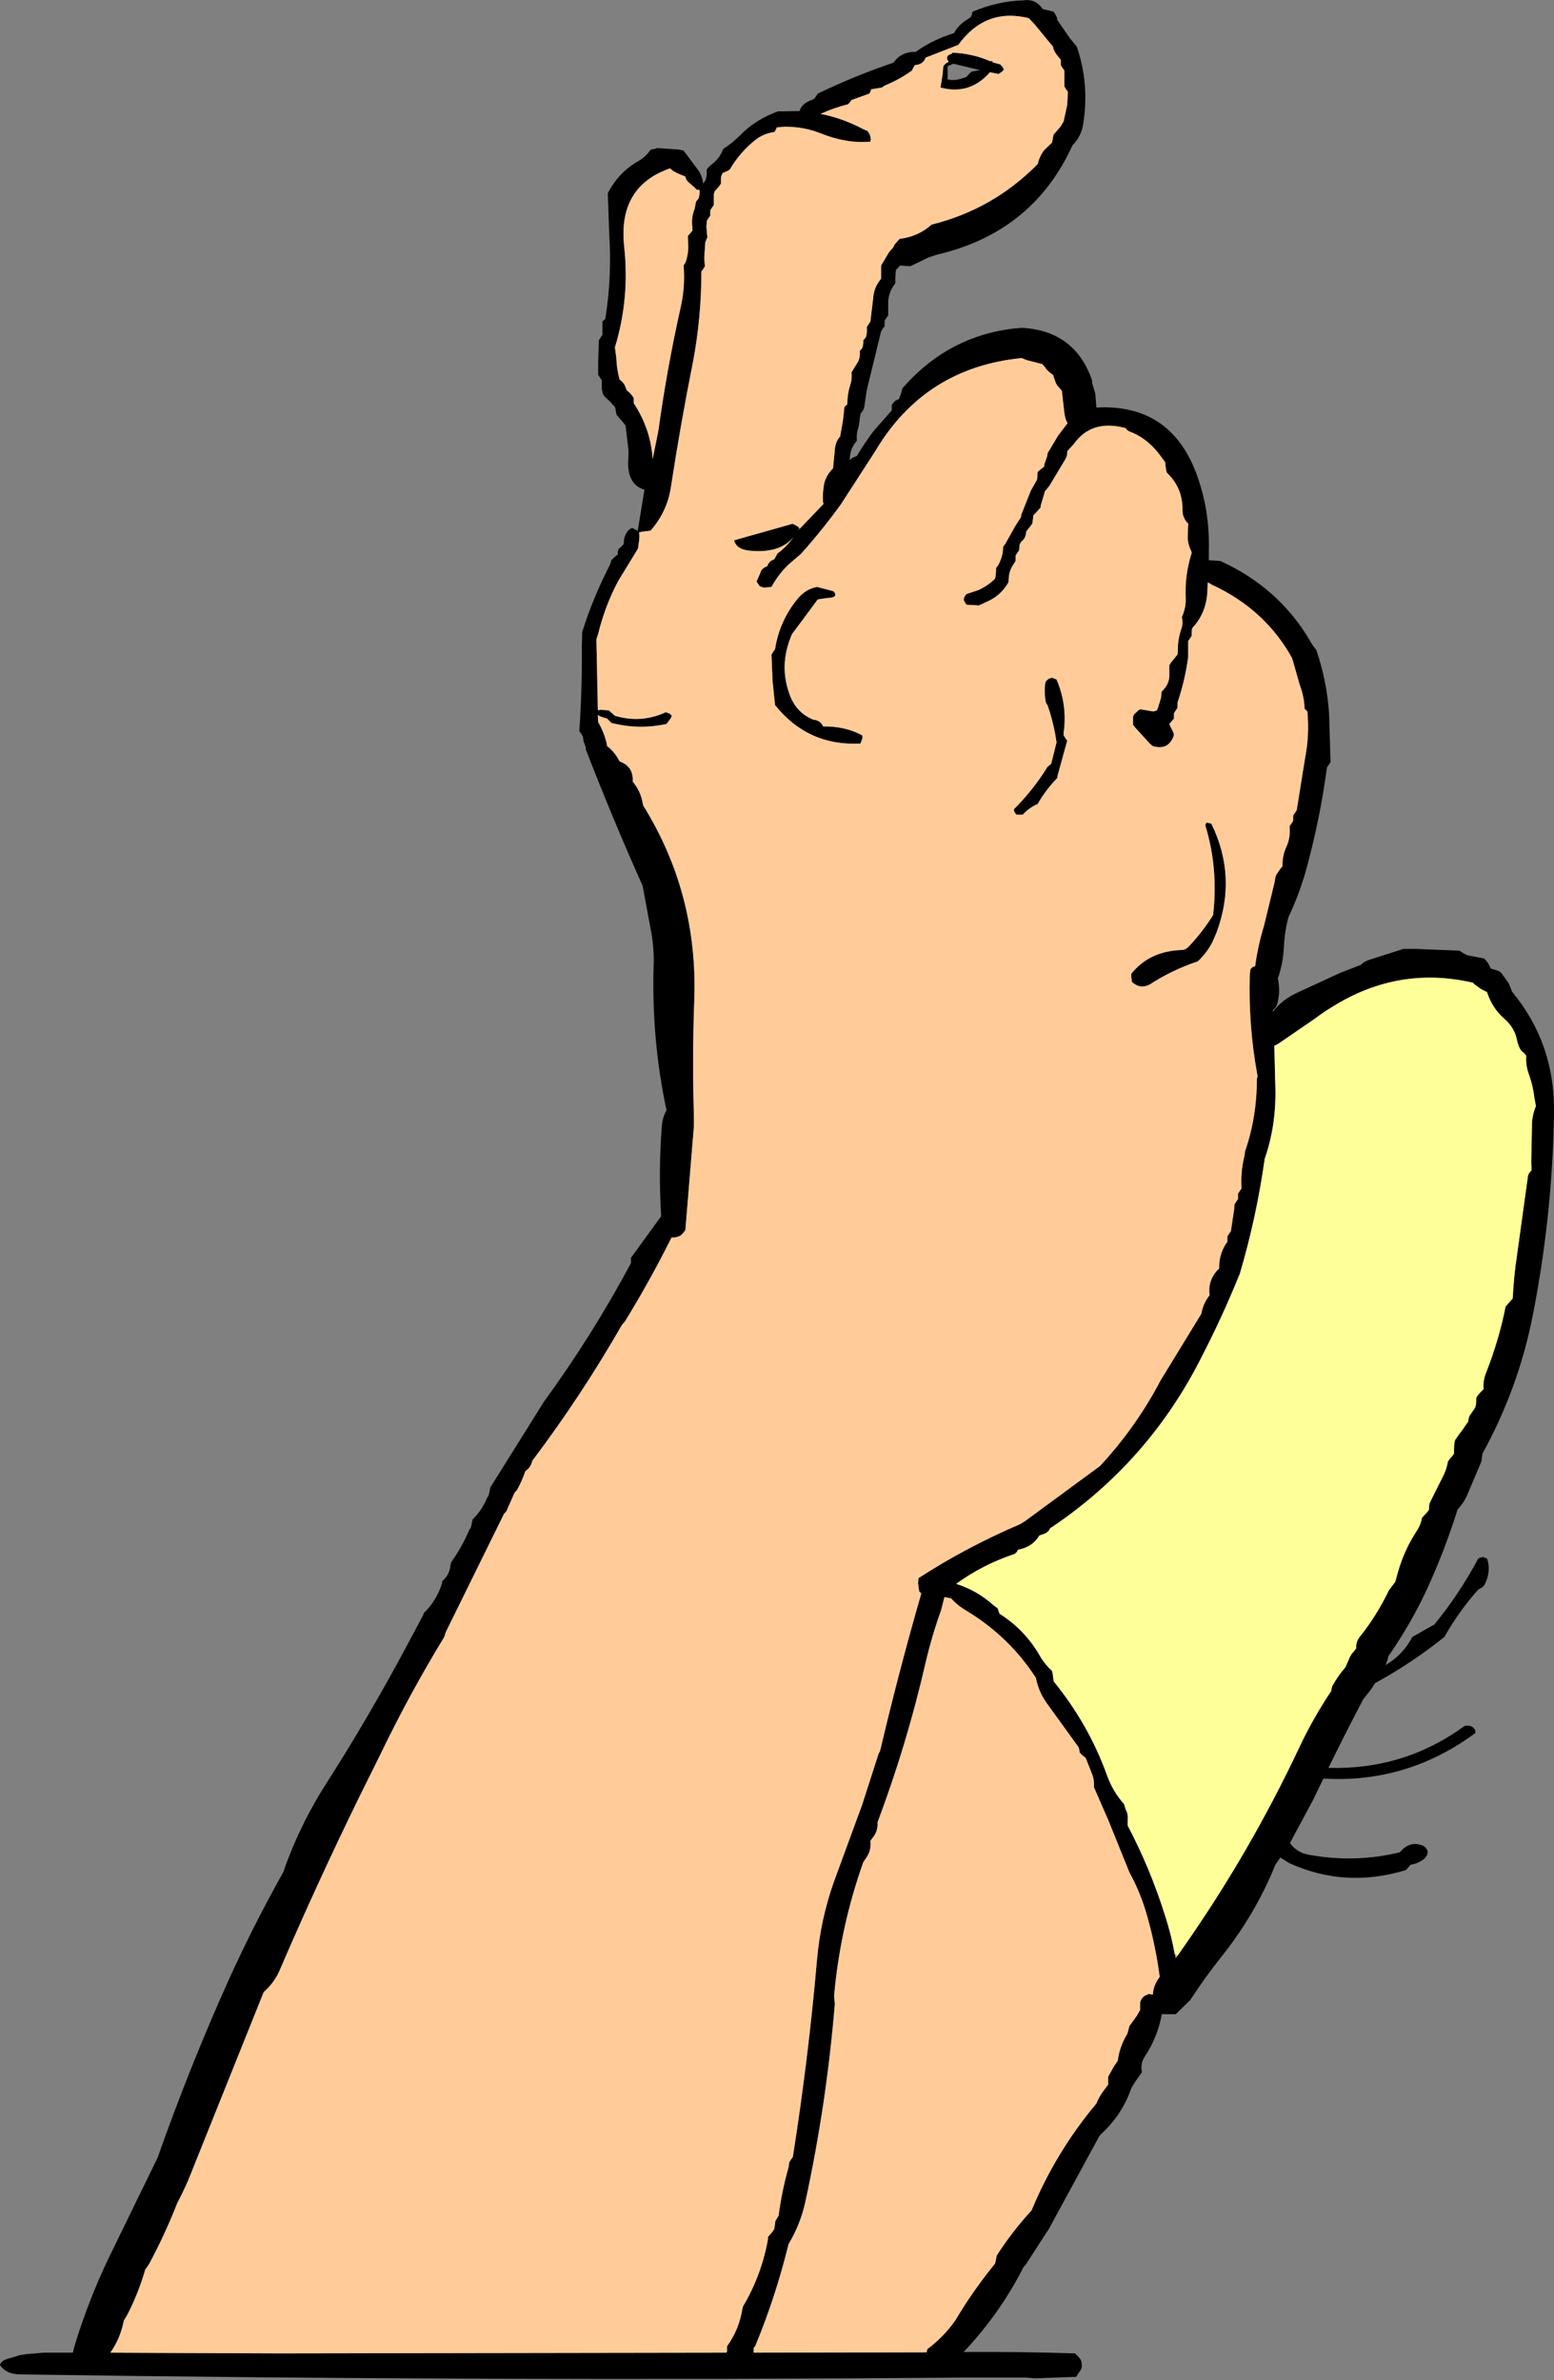
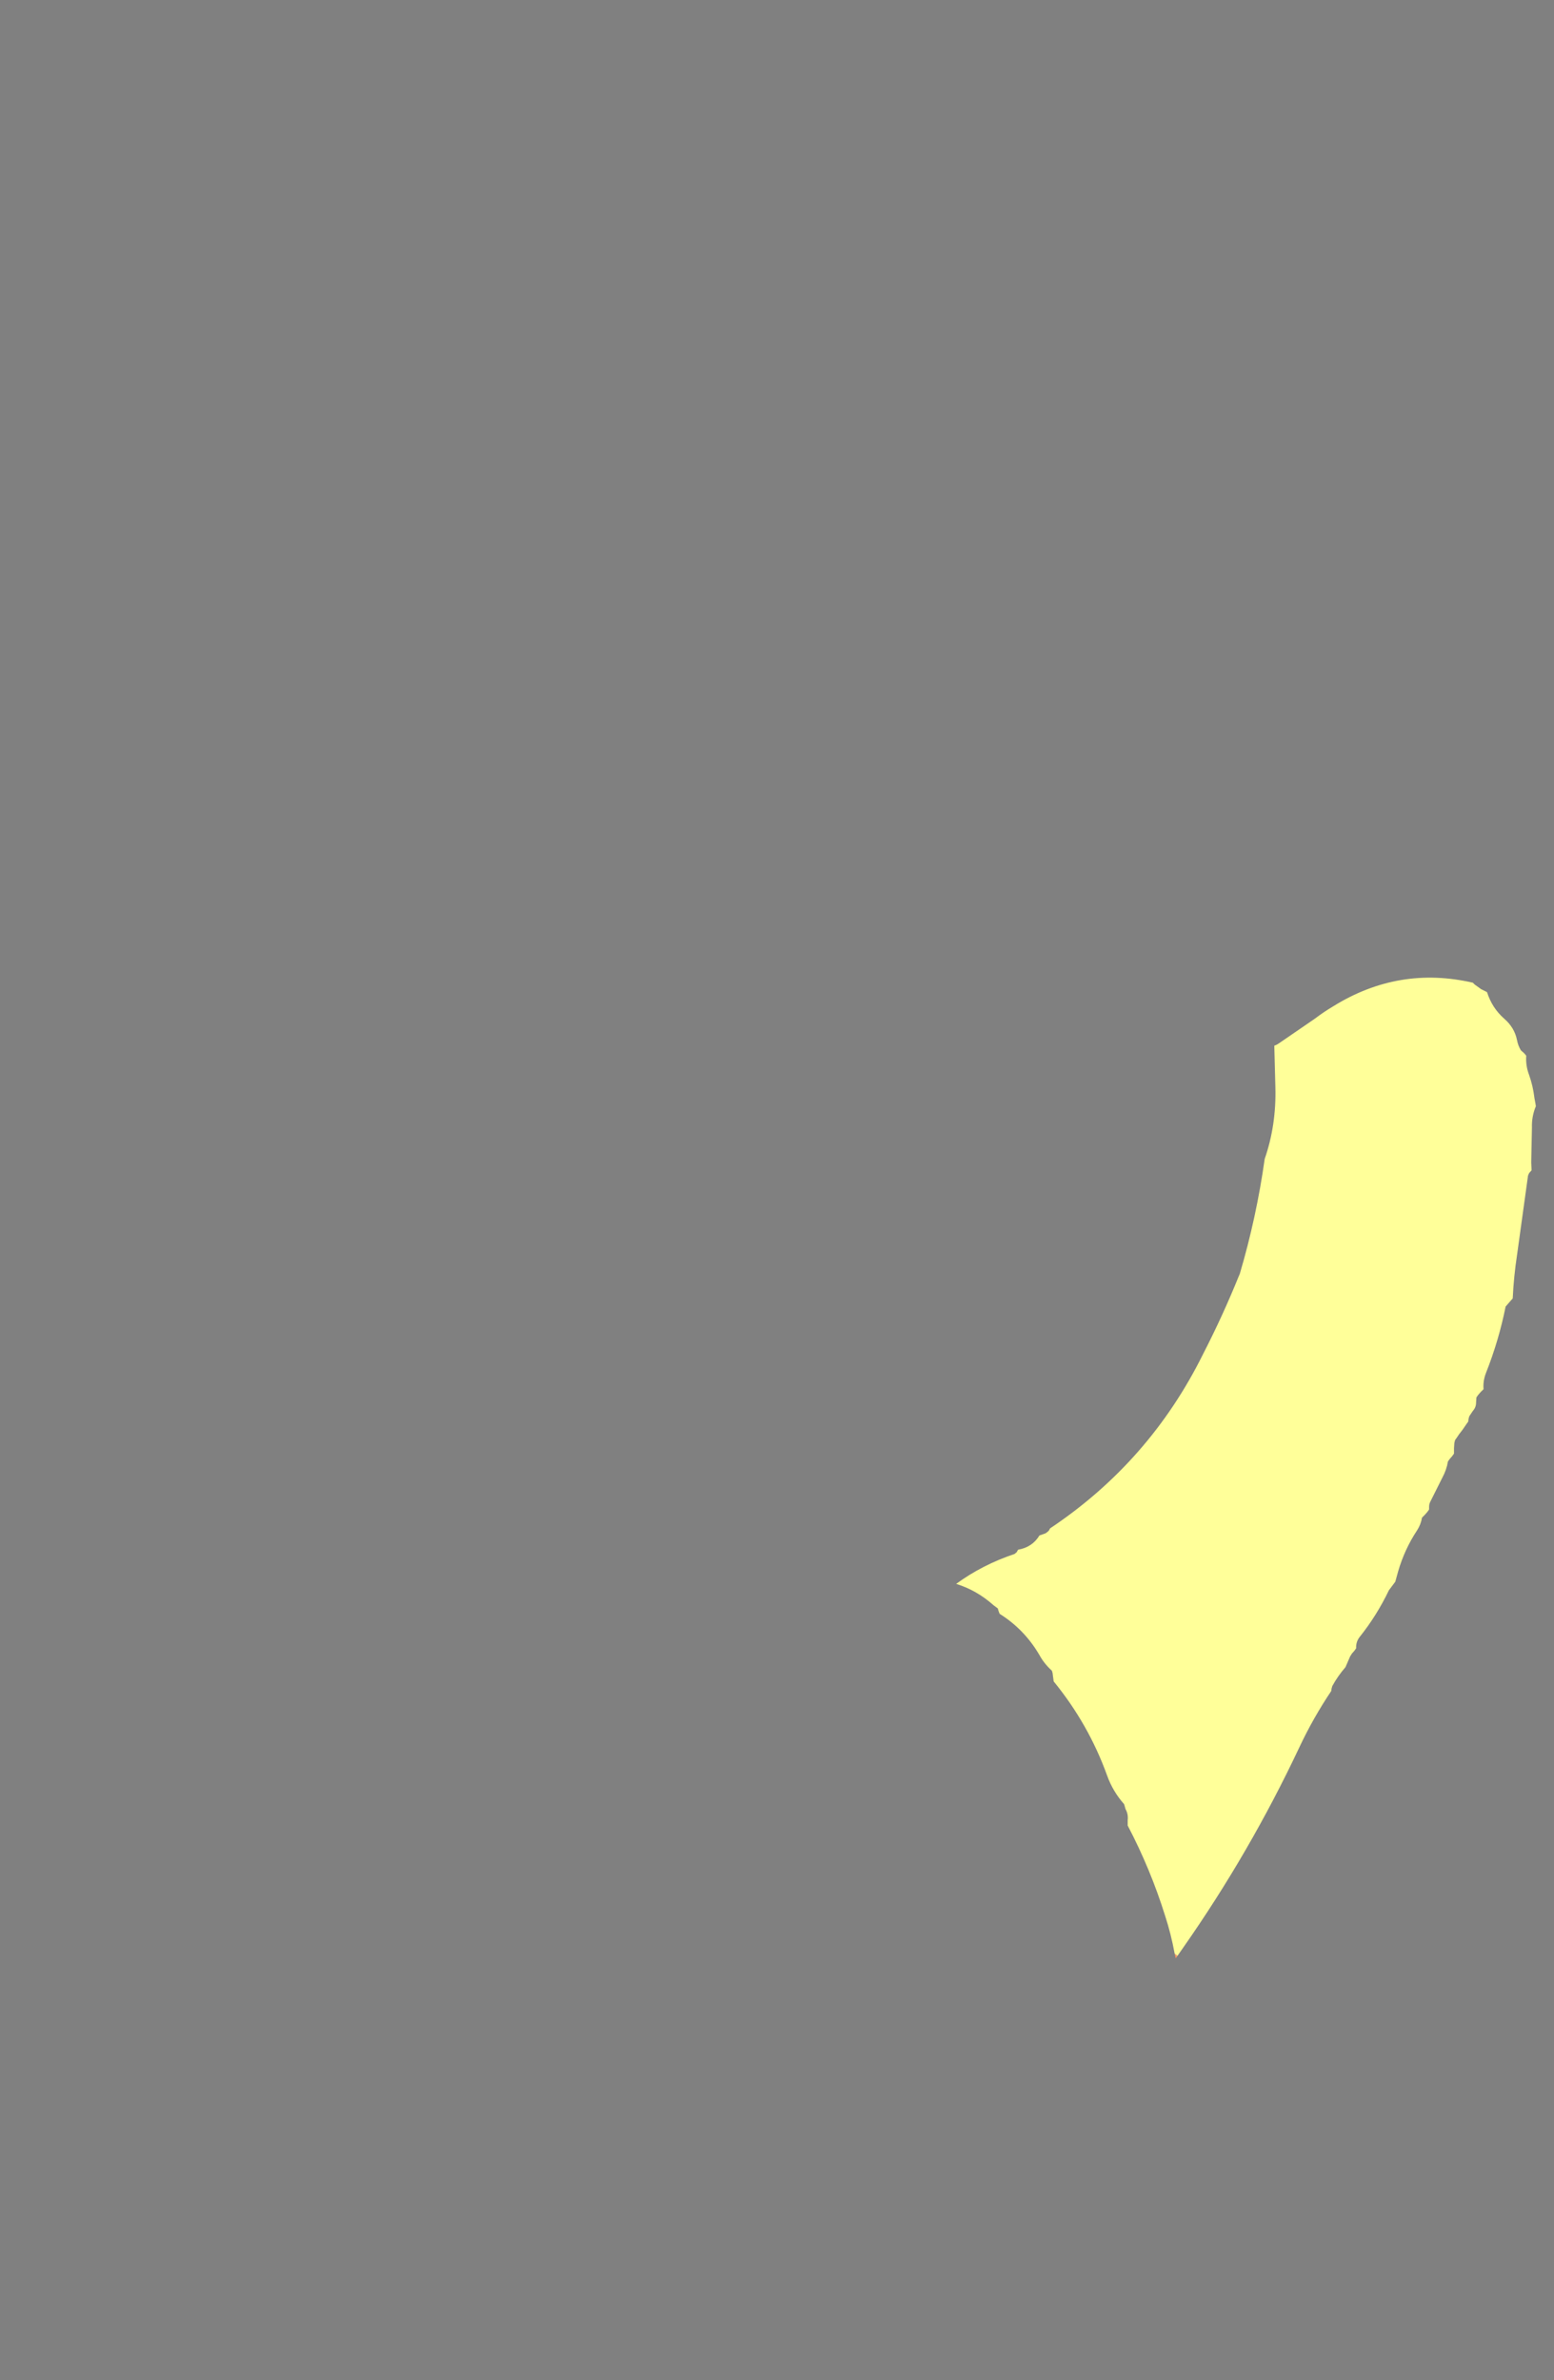
<svg xmlns="http://www.w3.org/2000/svg" height="334.35px" width="218.35px">
  <rect width="100%" height="100%" fill="#808080" stroke="none" />
  <g transform="matrix(1.0, 0.0, 0.0, 1.0, 109.2, 151.4)">
    <path d="M55.85 123.05 L56.25 123.35 56.0 123.7 55.85 123.05" fill="#ff9966" fill-rule="evenodd" stroke="none" />
-     <path d="M27.2 -149.0 L27.35 -149.35 27.45 -149.75 Q31.0 -151.25 34.6 -151.35 36.15 -151.6 37.1 -150.4 L37.35 -150.1 38.1 -149.95 38.85 -149.75 39.1 -149.35 39.3 -148.95 39.35 -148.6 41.15 -146.0 42.1 -144.85 Q43.9 -139.55 43.0 -134.0 42.75 -132.25 41.5 -131.0 35.95 -118.8 22.55 -115.65 L21.3 -115.25 18.7 -114.0 17.25 -114.1 17.1 -113.9 16.7 -113.5 16.65 -113.1 16.6 -112.35 16.6 -111.6 Q15.65 -110.4 15.6 -109.0 L15.6 -107.1 15.35 -106.75 15.1 -106.35 15.1 -106.0 15.1 -105.6 14.85 -105.25 14.6 -104.85 12.6 -96.65 12.2 -94.0 11.95 -93.6 11.7 -93.25 11.45 -91.45 Q11.1 -90.5 11.2 -89.5 10.2 -88.35 10.2 -86.85 L10.2 -86.75 10.45 -87.0 10.6 -87.1 11.2 -87.35 Q12.3 -89.2 13.55 -90.85 L16.1 -93.75 16.1 -94.1 16.1 -94.5 16.35 -94.85 16.6 -95.1 17.1 -95.35 17.25 -95.7 17.4 -96.1 17.5 -96.5 17.6 -96.85 Q24.35 -104.6 34.35 -105.35 41.85 -104.95 44.25 -97.95 L44.25 -97.6 44.7 -96.1 44.85 -94.15 Q55.15 -94.7 58.85 -85.0 60.8 -79.85 60.65 -74.1 L60.65 -72.7 62.25 -72.6 Q70.4 -68.9 74.8 -61.5 75.2 -60.75 75.75 -60.1 77.25 -55.7 77.55 -51.1 L77.75 -44.35 77.5 -43.95 77.25 -43.6 Q76.25 -36.15 74.25 -28.95 73.3 -25.65 71.85 -22.6 71.3 -20.55 71.2 -18.45 71.1 -16.1 70.35 -13.95 70.7 -12.25 70.35 -10.7 70.15 -9.85 69.65 -9.5 L69.65 -9.25 Q70.9 -11.0 73.4 -12.1 L79.15 -14.75 82.0 -15.85 82.4 -16.2 83.0 -16.5 88.0 -18.1 89.75 -18.1 95.85 -17.85 96.4 -17.5 97.0 -17.2 99.35 -16.75 99.7 -16.35 99.95 -16.0 100.25 -15.35 101.2 -15.05 Q101.55 -14.95 101.8 -14.65 L102.8 -13.25 103.25 -12.1 Q109.25 -4.85 109.15 4.75 108.95 19.45 106.1 33.7 104.1 43.7 99.1 52.8 L98.95 53.9 97.0 58.5 Q96.5 59.7 95.6 60.65 93.9 66.1 91.55 71.3 89.2 76.5 85.85 81.3 L85.8 81.65 85.55 82.35 85.5 82.5 Q87.95 81.05 89.25 78.55 L92.35 76.8 Q95.9 72.45 98.5 67.55 L98.65 67.45 99.1 67.35 99.1 67.3 99.75 67.55 Q100.3 69.15 99.55 70.9 L99.35 71.3 99.05 71.6 98.5 71.9 Q95.75 75.0 93.75 78.55 89.4 82.05 84.45 84.8 L84.0 85.05 83.5 85.85 82.35 87.3 Q79.85 92.05 77.45 96.95 88.1 97.25 96.6 91.05 97.7 90.85 98.1 91.7 L98.1 92.05 Q88.5 99.15 76.75 98.45 L75.35 101.35 72.05 107.5 Q73.0 108.85 74.7 109.15 81.2 110.35 87.5 108.8 88.9 107.1 90.8 107.9 L91.1 108.15 Q91.6 108.65 91.25 109.3 L91.0 109.65 Q90.1 110.4 89.0 110.55 L88.65 110.95 88.35 111.3 Q79.85 113.9 72.0 110.35 L70.7 109.55 70.0 110.55 Q67.2 117.5 62.4 123.5 60.05 126.45 58.05 129.55 L56.0 131.55 54.1 131.55 54.05 131.5 Q53.5 134.7 51.65 137.5 51.0 138.5 51.25 139.7 L50.2 141.2 49.75 141.95 Q48.5 145.65 45.5 148.4 L45.25 148.7 38.1 161.85 37.85 162.2 34.95 166.7 34.6 167.1 Q31.3 173.6 26.2 179.0 34.05 178.95 41.85 179.2 L42.3 179.65 42.6 180.0 42.75 180.35 42.8 180.75 42.8 181.1 42.7 181.45 42.2 182.2 42.0 182.5 36.2 182.7 35.0 182.6 26.1 182.6 Q-40.25 183.15 -106.45 182.15 -108.35 182.1 -109.2 180.85 L-109.1 180.55 -108.65 180.15 -107.95 179.9 -107.2 179.7 -107.05 179.65 -106.45 179.45 -105.45 179.3 -103.05 179.1 -98.95 179.1 -98.8 178.4 Q-96.9 172.05 -94.0 165.95 L-87.05 151.7 Q-82.6 139.05 -77.05 126.7 -73.55 119.0 -69.4 111.6 -67.1 104.95 -63.2 98.9 -57.15 89.4 -51.8 79.35 L-49.75 75.5 -49.65 75.2 Q-47.85 73.45 -47.1 71.05 L-47.05 70.7 Q-46.0 69.8 -45.9 68.45 L-45.8 68.05 Q-44.3 65.95 -43.3 63.6 L-43.05 63.2 -42.95 62.8 -42.8 62.05 Q-41.5 60.8 -40.8 59.1 L-40.55 58.7 -40.45 58.3 -40.3 57.55 -32.8 45.55 Q-25.95 36.15 -20.55 26.05 L-20.55 25.7 -20.55 25.3 -16.3 19.45 Q-16.7 13.05 -16.2 6.75 -16.1 5.55 -15.55 4.55 -17.7 -5.45 -17.35 -16.1 -17.3 -18.55 -17.8 -21.0 L-18.9 -26.95 Q-23.15 -36.45 -26.9 -46.15 L-26.9 -46.45 -27.2 -47.25 -27.3 -47.95 -27.55 -48.35 -27.8 -48.7 Q-27.4 -54.5 -27.45 -60.35 L-27.4 -62.6 Q-25.9 -67.4 -23.5 -72.05 L-23.3 -72.7 -22.9 -73.1 -22.4 -73.5 -22.4 -73.85 -22.3 -74.25 -21.9 -74.6 -21.55 -75.0 Q-21.6 -76.2 -20.8 -77.0 L-20.4 -77.25 -19.8 -76.95 -19.6 -76.8 -18.65 -82.6 Q-21.25 -83.4 -20.9 -87.15 L-20.9 -88.2 -21.3 -91.6 -21.55 -91.95 -21.9 -92.35 -22.55 -93.1 -22.65 -93.5 -22.7 -93.85 -22.8 -94.25 -23.15 -94.6 -23.45 -94.95 -24.3 -95.75 -24.5 -96.1 -24.65 -96.85 -24.65 -98.0 -24.9 -98.35 -25.15 -98.75 -25.15 -100.6 -25.05 -103.6 -24.8 -104.0 -24.55 -104.35 -24.55 -104.75 -24.55 -105.1 -24.55 -106.25 -24.15 -106.6 Q-23.2 -112.5 -23.6 -118.6 L-23.8 -124.25 Q-22.25 -127.25 -19.45 -128.8 -18.45 -129.4 -17.8 -130.35 L-16.95 -130.55 -16.9 -130.6 -13.9 -130.4 -13.15 -130.25 -11.1 -127.5 Q-10.5 -126.6 -10.4 -125.6 L-10.3 -125.75 -10.05 -126.1 -9.95 -126.5 -9.9 -126.85 -9.9 -127.25 -9.9 -127.6 -9.55 -128.0 -9.15 -128.35 Q-8.15 -129.1 -7.7 -130.2 L-7.55 -130.5 Q-6.3 -131.3 -5.2 -132.4 -3.0 -134.65 0.1 -135.75 L3.15 -135.8 Q3.4 -136.75 4.6 -137.25 L5.2 -137.5 5.45 -137.85 5.7 -138.25 Q10.9 -140.75 16.35 -142.6 17.1 -143.7 18.35 -144.0 L18.85 -144.1 19.35 -144.1 19.45 -144.1 Q21.8 -145.8 24.85 -146.75 25.45 -147.9 26.7 -148.65 L27.2 -149.0 M3.2 -77.15 L6.55 -80.65 6.45 -80.75 Q6.35 -82.1 6.6 -83.45 6.9 -84.7 7.85 -85.6 L8.1 -88.2 Q8.15 -89.3 8.85 -90.1 L9.25 -92.4 9.45 -94.25 9.85 -94.6 Q9.85 -96.0 10.25 -97.25 10.55 -98.15 10.45 -99.1 L11.4 -100.65 Q11.7 -101.35 11.6 -102.1 L11.95 -102.5 12.05 -102.85 12.1 -103.25 12.1 -103.6 12.45 -104.0 12.55 -104.35 12.6 -104.75 12.6 -105.5 12.85 -105.85 13.1 -106.25 13.5 -109.6 Q13.6 -111.05 14.6 -112.25 L14.6 -112.6 14.6 -113.35 14.6 -114.1 15.7 -115.95 16.35 -116.7 16.35 -116.75 16.5 -117.05 17.2 -117.85 Q19.8 -118.15 21.7 -119.85 30.35 -122.0 36.6 -128.35 36.85 -129.4 37.5 -130.3 L38.6 -131.35 38.7 -131.75 38.75 -132.1 38.85 -132.5 39.8 -133.6 40.25 -134.35 40.75 -136.65 40.85 -138.5 40.6 -138.85 40.35 -139.25 40.35 -140.0 40.35 -141.1 40.35 -141.5 40.1 -141.85 39.85 -142.25 39.85 -142.6 39.85 -143.0 39.25 -143.75 Q38.85 -144.25 38.75 -144.85 L36.2 -147.95 35.35 -148.85 Q29.25 -150.35 25.45 -145.1 L20.85 -143.3 Q20.55 -142.35 19.35 -142.25 L19.1 -141.85 18.95 -141.5 Q17.15 -140.2 15.15 -139.4 L14.7 -139.1 13.2 -138.85 13.1 -138.5 12.95 -138.25 10.45 -137.35 10.2 -137.0 9.95 -136.75 Q7.95 -136.25 6.1 -135.4 9.2 -134.8 12.1 -133.25 L12.7 -133.0 12.95 -132.6 13.1 -132.25 13.15 -131.85 13.1 -131.5 Q9.8 -131.2 6.15 -132.65 3.8 -133.6 1.1 -133.6 L-0.05 -133.5 -0.2 -133.15 -0.4 -132.85 Q-1.9 -132.65 -3.05 -131.75 -5.25 -130.0 -6.65 -127.6 L-6.95 -127.4 -7.65 -127.1 -7.85 -126.7 -7.9 -126.35 -7.9 -126.0 -7.9 -125.6 -8.15 -125.25 -8.45 -124.9 -8.8 -124.5 -8.9 -124.1 -8.9 -123.75 -8.9 -123.0 -8.9 -122.6 -9.15 -122.25 -9.4 -121.85 -9.4 -121.5 -9.4 -121.1 -9.65 -120.75 -9.9 -120.35 -9.9 -120.0 -9.95 -119.6 -9.85 -118.45 -9.8 -118.1 -9.95 -117.75 -10.1 -117.35 -10.25 -115.1 -10.15 -114.0 -10.4 -113.6 -10.65 -113.25 Q-10.65 -106.7 -11.85 -100.45 -13.6 -91.7 -14.95 -82.85 -15.5 -79.45 -17.8 -76.85 L-19.05 -76.7 -19.4 -76.6 Q-19.3 -75.9 -19.45 -75.1 L-19.55 -74.35 -22.05 -70.25 -22.3 -69.85 Q-24.2 -66.3 -25.15 -62.35 L-25.4 -61.6 -25.2 -51.85 -25.2 -51.55 -25.1 -51.6 -24.9 -51.7 -23.65 -51.6 -23.2 -51.2 -22.8 -50.85 Q-19.1 -49.75 -15.65 -51.35 L-15.1 -51.15 -14.8 -50.85 -14.95 -50.5 -15.55 -49.7 Q-19.45 -48.85 -23.3 -49.85 L-23.65 -50.2 -23.9 -50.45 -24.85 -50.75 -25.2 -50.95 -25.15 -49.95 Q-24.35 -48.6 -23.95 -46.95 L-23.9 -46.6 Q-22.8 -45.75 -22.15 -44.45 -20.15 -43.7 -20.3 -41.6 -19.2 -40.3 -18.9 -38.6 L-18.8 -38.2 Q-11.1 -25.8 -11.65 -10.85 -11.95 -2.65 -11.7 5.3 L-11.7 6.8 -12.9 21.4 -13.2 21.8 -13.55 22.15 Q-14.2 22.5 -14.85 22.45 -17.8 28.4 -21.4 34.25 L-21.8 34.7 Q-27.5 44.65 -34.4 53.8 -34.55 54.45 -34.95 54.9 L-35.4 55.3 Q-35.85 56.65 -36.55 57.9 L-36.9 58.3 -38.05 60.9 -38.4 61.3 -46.55 77.85 -46.8 78.6 Q-51.65 86.55 -55.7 94.95 L-58.65 100.9 Q-64.6 113.05 -70.0 125.6 -70.75 127.2 -72.15 128.45 L-82.2 153.5 Q-83.1 155.85 -84.3 158.1 -86.0 162.45 -88.25 166.65 L-88.8 167.45 Q-89.75 170.75 -91.35 173.85 L-91.8 174.6 Q-92.3 177.15 -93.7 179.1 L-83.45 179.15 -69.9 179.2 -7.15 179.1 -7.05 178.95 -7.05 178.6 -7.05 178.2 Q-5.35 175.85 -4.9 173.0 L-4.8 172.6 Q-2.2 168.2 -1.3 163.2 L-1.3 162.85 -0.65 162.1 -0.4 161.7 -0.25 160.6 0.2 159.85 Q0.65 156.4 1.6 153.05 L1.7 152.35 1.95 151.95 2.2 151.6 Q4.4 137.7 5.6 123.85 6.1 118.25 7.95 113.0 L11.95 102.1 14.25 94.95 14.45 94.6 Q17.1 83.35 20.25 72.45 L19.95 72.15 19.8 71.05 19.85 70.3 Q26.45 66.0 34.15 62.7 L34.8 62.3 45.35 54.55 Q50.45 49.05 53.85 42.55 L59.6 33.15 Q59.8 31.95 60.5 30.9 L60.75 30.55 Q60.5 28.6 61.75 27.15 L62.1 26.8 Q62.05 24.95 63.0 23.4 L63.25 23.05 63.25 22.65 63.25 22.3 63.5 21.9 63.75 21.55 64.2 18.55 64.25 17.8 64.5 17.4 64.75 17.05 64.75 16.65 64.75 16.3 65.0 15.9 65.25 15.55 Q65.1 13.2 65.65 11.0 L65.75 10.3 Q67.4 5.55 67.4 0.15 L67.5 -0.2 Q66.2 -7.2 66.4 -14.45 L66.5 -15.25 66.85 -15.6 67.15 -15.65 Q67.55 -18.55 68.4 -21.35 L69.9 -27.5 70.0 -28.2 70.15 -28.55 70.7 -29.35 71.0 -29.7 Q70.95 -31.15 71.55 -32.45 72.15 -33.75 72.0 -35.35 L72.25 -35.7 72.5 -36.1 72.5 -36.45 72.5 -36.85 72.75 -37.2 73.0 -37.6 74.2 -45.05 Q74.8 -48.15 74.5 -51.45 L74.1 -51.85 Q74.05 -53.55 73.45 -55.1 L72.35 -58.95 Q68.55 -65.8 61.1 -69.25 L60.5 -69.6 60.45 -68.45 Q60.35 -65.35 58.35 -63.2 L58.25 -62.85 58.25 -62.1 58.0 -61.7 57.75 -61.35 57.75 -59.1 Q57.3 -55.8 56.25 -52.7 L56.25 -52.35 56.25 -51.95 56.0 -51.6 55.75 -51.2 55.75 -50.85 55.75 -50.45 55.45 -50.1 55.1 -49.7 55.25 -49.35 55.65 -48.55 55.75 -48.2 55.65 -47.85 Q54.85 -45.95 52.75 -46.6 L52.35 -46.95 50.25 -49.25 50.0 -49.6 50.0 -49.95 50.0 -50.7 50.15 -51.05 50.85 -51.7 51.1 -51.75 52.85 -51.45 53.35 -51.6 53.5 -51.95 53.95 -53.45 54.0 -54.2 54.35 -54.6 Q55.2 -55.55 55.1 -56.85 L55.1 -57.95 55.35 -58.35 56.25 -59.45 56.3 -59.85 Q56.25 -61.45 56.75 -62.95 57.1 -63.85 56.85 -64.7 57.45 -66.0 57.4 -67.35 57.25 -70.65 58.25 -73.75 L58.15 -74.05 Q57.6 -75.15 57.7 -76.35 L57.75 -77.85 Q56.95 -78.6 56.95 -79.75 57.0 -82.85 54.75 -85.0 L54.65 -85.35 54.55 -86.1 54.5 -86.5 53.6 -87.7 Q51.85 -89.95 49.35 -90.85 L49.0 -91.15 49.0 -91.25 Q44.2 -92.55 41.7 -89.05 L40.75 -88.0 Q40.8 -87.4 40.5 -86.9 L38.25 -83.15 37.6 -82.35 37.5 -81.95 37.05 -80.45 37.0 -80.1 36.7 -79.75 36.0 -79.0 35.95 -78.6 35.85 -77.85 35.6 -77.5 35.0 -76.75 34.95 -76.35 34.85 -76.0 34.65 -75.65 34.25 -75.25 34.05 -74.85 34.0 -74.1 33.75 -73.75 33.5 -73.35 33.5 -73.0 33.5 -72.6 33.25 -72.2 Q32.65 -71.35 32.55 -70.35 L32.5 -69.6 32.25 -69.2 Q31.3 -67.75 29.75 -67.0 L28.35 -66.35 26.6 -66.45 26.3 -66.9 26.2 -67.2 26.3 -67.55 26.6 -67.95 28.25 -68.5 Q29.6 -69.1 30.6 -70.1 L30.7 -70.5 30.75 -71.2 30.75 -71.6 31.05 -72.0 Q31.55 -72.9 31.7 -73.85 L31.75 -74.6 32.05 -75.0 33.45 -77.5 34.25 -78.75 34.3 -79.1 35.65 -82.5 36.5 -84.0 36.55 -84.35 36.6 -85.1 37.0 -85.45 37.5 -85.85 37.55 -86.2 37.95 -87.35 38.0 -87.75 39.5 -90.25 40.8 -91.95 Q40.4 -92.6 40.3 -93.85 L40.0 -96.5 39.35 -97.25 39.15 -97.6 38.75 -98.75 38.25 -99.1 37.85 -99.5 37.6 -99.85 37.25 -100.25 35.1 -100.8 34.35 -101.1 Q20.75 -99.75 13.8 -88.05 L8.95 -80.55 Q6.35 -76.95 3.35 -73.6 L1.6 -72.1 Q0.15 -70.7 -0.8 -68.95 L-1.9 -68.85 -2.45 -69.05 -2.9 -69.7 -2.55 -70.5 -2.4 -70.85 Q-2.2 -71.6 -1.4 -71.85 L-1.25 -72.2 -1.05 -72.45 -0.9 -72.6 -0.4 -72.85 0.05 -73.65 Q1.35 -74.6 2.3 -75.95 0.35 -73.6 -3.95 -74.05 -5.75 -74.25 -6.05 -75.5 L2.1 -77.8 2.1 -77.85 2.8 -77.5 3.1 -77.25 2.95 -76.9 3.2 -77.15 M31.1 -141.0 L29.9 -141.25 Q27.05 -138.0 22.95 -139.1 L23.25 -141.0 23.35 -142.1 Q23.65 -142.55 24.1 -142.7 L23.9 -143.05 23.85 -143.35 24.05 -143.65 24.6 -143.9 24.6 -144.0 Q27.4 -143.9 29.95 -142.8 L30.0 -142.8 30.25 -142.85 30.25 -142.65 31.35 -142.35 31.7 -141.95 31.85 -141.6 31.55 -141.3 31.1 -141.0 M23.95 -140.25 Q25.0 -139.95 26.6 -140.6 L26.95 -141.0 27.2 -141.25 27.35 -141.35 28.5 -141.55 24.75 -142.45 23.95 -142.1 23.95 -141.4 23.95 -140.25 M7.1 -67.4 L5.7 -67.2 3.6 -64.35 2.1 -62.35 Q0.1 -57.85 1.9 -53.45 2.8 -51.3 4.95 -50.35 L5.1 -50.3 Q6.1 -50.2 6.45 -49.35 9.55 -49.4 11.95 -48.1 L12.0 -47.75 11.7 -46.95 Q4.35 -46.55 -0.3 -52.35 L-0.65 -55.75 -0.8 -59.45 -0.55 -59.85 -0.3 -60.2 Q0.3 -64.1 2.8 -67.2 3.95 -68.65 5.6 -68.95 L7.9 -68.35 8.1 -68.1 Q8.45 -67.45 7.1 -67.4 M37.75 -55.7 L38.15 -56.05 38.6 -56.2 39.25 -55.95 Q40.8 -52.35 40.25 -48.45 L40.25 -48.1 40.5 -47.7 40.75 -47.35 39.4 -42.45 39.35 -42.1 Q37.7 -40.4 36.6 -38.45 35.4 -37.95 34.5 -36.95 L33.6 -36.95 33.3 -37.4 33.25 -37.7 Q36.0 -40.45 38.0 -43.7 L38.5 -44.1 39.15 -46.7 39.25 -47.1 Q38.9 -49.7 38.0 -52.3 L37.75 -52.7 Q37.5 -54.0 37.65 -55.35 L37.75 -55.7 M60.35 -35.85 L61.0 -35.7 Q64.65 -28.25 61.75 -20.45 L61.2 -19.15 Q60.4 -17.55 59.1 -16.35 55.4 -15.1 52.35 -13.1 51.0 -12.4 49.85 -13.45 L49.75 -14.2 49.75 -14.6 Q52.3 -17.8 56.85 -17.95 57.35 -17.95 57.8 -18.4 59.75 -20.45 61.25 -22.85 62.0 -29.35 60.2 -35.3 60.1 -35.6 60.35 -35.85 M56.25 123.35 L57.05 122.2 Q66.4 108.85 73.35 94.1 75.3 89.95 77.85 86.15 L77.9 85.8 78.0 85.45 Q78.8 84.0 79.85 82.8 L80.5 81.3 80.75 80.9 81.1 80.5 81.35 80.15 Q81.3 79.25 81.85 78.55 84.25 75.55 85.95 72.0 L86.85 70.8 87.25 69.35 Q88.15 66.25 89.9 63.6 90.45 62.75 90.6 61.8 L91.0 61.4 91.35 61.0 91.6 60.65 91.6 60.3 Q91.6 59.9 91.75 59.6 L93.45 56.2 Q94.05 55.1 94.25 53.9 L94.5 53.55 94.85 53.15 95.1 52.8 95.1 52.4 95.1 52.05 95.15 51.3 95.25 50.9 95.5 50.55 95.8 50.1 96.3 49.45 96.85 48.65 97.1 48.3 97.15 47.9 97.25 47.55 97.75 46.8 Q98.2 46.3 98.2 45.65 L98.25 44.9 98.5 44.55 98.85 44.15 99.25 43.75 Q99.15 42.6 99.6 41.45 101.4 36.9 102.35 32.15 L102.65 31.8 103.0 31.4 103.35 31.0 Q103.5 27.9 103.95 24.95 L105.5 13.75 105.65 13.4 106.0 13.0 105.95 11.9 106.05 7.0 Q106.0 5.45 106.6 4.0 L106.55 3.65 106.4 2.85 Q106.2 1.15 105.65 -0.4 105.15 -1.7 105.25 -3.1 L104.95 -3.45 104.5 -3.85 Q104.1 -4.5 103.95 -5.3 103.6 -7.05 102.15 -8.3 100.45 -9.8 99.75 -12.0 L99.7 -12.05 98.9 -12.45 98.0 -13.1 97.75 -13.35 Q87.35 -15.75 78.15 -10.05 76.8 -9.25 75.55 -8.3 L70.45 -4.8 Q70.15 -4.6 69.85 -4.5 L70.0 1.3 Q70.15 6.65 68.5 11.4 67.35 19.6 65.0 27.55 L64.85 27.9 Q62.6 33.45 59.85 38.8 52.35 53.95 38.35 63.3 L38.15 63.65 37.85 63.9 37.7 64.0 36.85 64.3 Q35.85 65.95 33.85 66.3 L33.65 66.65 33.35 66.9 Q28.85 68.4 25.15 71.1 28.05 72.0 30.4 74.1 L31.0 74.55 31.1 74.9 31.25 75.3 Q34.75 77.5 36.85 81.1 37.5 82.3 38.6 83.3 L38.7 83.65 38.75 84.05 38.85 84.8 Q43.75 90.8 46.35 98.0 47.15 100.25 48.75 102.05 L48.95 102.75 Q49.35 103.45 49.25 104.3 L49.25 105.05 Q52.45 111.15 54.5 117.7 55.35 120.3 55.85 123.05 L56.0 123.7 56.25 123.35 M23.5 72.95 L23.05 74.75 Q21.7 78.5 20.8 82.4 18.2 93.7 14.1 104.6 14.2 105.85 13.35 106.85 L13.1 107.2 Q13.25 108.45 12.6 109.45 L12.1 110.2 Q8.85 119.35 8.0 128.95 L8.1 130.1 Q6.95 144.15 3.95 157.95 3.25 161.1 1.6 163.85 -0.2 171.2 -3.05 178.1 L-3.3 178.45 -3.3 178.85 -3.3 179.1 21.0 179.05 21.1 178.6 Q23.45 176.85 25.1 174.45 27.5 170.4 30.6 166.6 L30.7 166.2 30.85 165.45 Q33.0 162.1 35.75 159.1 39.15 150.9 44.85 144.1 45.25 143.1 45.9 142.25 L46.5 141.45 46.5 141.1 46.5 140.35 47.3 138.9 47.85 138.1 Q48.1 136.1 49.2 134.3 L49.5 133.2 50.55 131.75 51.0 130.95 51.0 130.6 51.0 129.85 51.15 129.5 Q51.5 128.9 52.1 128.8 L52.1 128.7 52.8 128.8 Q52.8 127.6 53.75 126.3 53.1 121.4 51.7 116.8 50.85 114.1 49.5 111.65 L46.55 104.35 44.5 99.65 Q44.6 98.65 44.2 97.7 L43.35 95.55 42.85 95.15 42.5 94.8 42.45 94.4 42.35 94.05 37.8 87.75 Q36.7 86.15 36.35 84.3 32.6 78.5 26.55 74.85 25.35 74.15 24.45 73.15 L23.5 72.95 M-14.65 -127.4 L-15.05 -127.75 Q-22.4 -125.2 -21.5 -116.8 -20.7 -109.45 -22.8 -102.6 L-22.6 -101.1 Q-22.55 -99.6 -22.15 -98.1 L-21.7 -97.7 -21.45 -97.35 -21.15 -96.6 -20.7 -96.2 -20.4 -95.85 -20.15 -95.5 -20.15 -95.1 -20.15 -94.75 Q-17.75 -91.1 -17.5 -86.9 L-16.7 -90.85 Q-15.5 -99.55 -13.6 -108.05 -12.9 -111.0 -13.15 -114.1 L-12.9 -114.5 -12.75 -114.9 Q-12.45 -115.95 -12.5 -117.1 L-12.55 -118.25 -12.2 -118.65 -11.9 -119.0 -11.9 -119.35 -11.95 -119.75 Q-12.05 -120.95 -11.6 -122.05 L-11.4 -123.1 -11.05 -123.5 -10.95 -123.85 -10.9 -124.25 -10.9 -124.6 -10.9 -124.7 -11.3 -124.75 -11.65 -125.1 -12.45 -125.8 Q-12.85 -126.15 -12.9 -126.6 L-13.65 -126.9 Q-14.15 -127.1 -14.65 -127.4" fill="#000000" fill-rule="evenodd" stroke="none" />
-     <path d="M-25.2 -51.85 L-25.4 -61.6 -25.15 -62.35 Q-24.2 -66.3 -22.3 -69.85 L-22.05 -70.25 -19.55 -74.35 -19.45 -75.1 Q-19.3 -75.9 -19.4 -76.6 L-19.05 -76.7 -17.8 -76.85 Q-15.5 -79.45 -14.95 -82.85 -13.6 -91.7 -11.85 -100.45 -10.65 -106.7 -10.65 -113.25 L-10.4 -113.6 -10.15 -114.0 -10.25 -115.1 -10.1 -117.35 -9.95 -117.75 -9.8 -118.1 -9.85 -118.45 -9.95 -119.6 -9.9 -120.0 -9.9 -120.35 -9.65 -120.75 -9.4 -121.1 -9.4 -121.5 -9.4 -121.85 -9.15 -122.25 -8.9 -122.6 -8.9 -123.0 -8.9 -123.75 -8.9 -124.1 -8.8 -124.5 -8.45 -124.9 -8.15 -125.25 -7.9 -125.6 -7.9 -126.0 -7.9 -126.35 -7.85 -126.7 -7.65 -127.1 -6.95 -127.4 -6.65 -127.6 Q-5.25 -130.0 -3.05 -131.75 -1.9 -132.65 -0.4 -132.85 L-0.2 -133.15 -0.05 -133.5 1.1 -133.6 Q3.8 -133.6 6.15 -132.65 9.8 -131.2 13.1 -131.5 L13.15 -131.85 13.1 -132.25 12.95 -132.6 12.7 -133.0 12.1 -133.25 Q9.2 -134.8 6.1 -135.4 7.95 -136.25 9.95 -136.75 L10.2 -137.0 10.45 -137.35 12.95 -138.25 13.1 -138.5 13.2 -138.85 14.7 -139.1 15.15 -139.4 Q17.15 -140.2 18.95 -141.5 L19.1 -141.85 19.35 -142.25 Q20.55 -142.35 20.85 -143.3 L25.45 -145.1 Q29.25 -150.35 35.35 -148.85 L36.2 -147.95 38.75 -144.85 Q38.85 -144.25 39.25 -143.75 L39.85 -143.0 39.85 -142.6 39.85 -142.25 40.1 -141.85 40.35 -141.5 40.35 -141.1 40.35 -140.0 40.35 -139.25 40.6 -138.85 40.85 -138.5 40.75 -136.65 40.25 -134.35 39.8 -133.6 38.85 -132.5 38.75 -132.1 38.7 -131.75 38.6 -131.35 37.5 -130.3 Q36.85 -129.4 36.6 -128.35 30.35 -122.0 21.7 -119.85 19.8 -118.15 17.2 -117.85 L16.5 -117.05 16.35 -116.75 16.35 -116.7 15.7 -115.95 14.6 -114.1 14.6 -113.35 14.6 -112.6 14.6 -112.25 Q13.6 -111.05 13.5 -109.6 L13.1 -106.25 12.85 -105.85 12.6 -105.5 12.6 -104.75 12.55 -104.35 12.45 -104.0 12.1 -103.6 12.1 -103.25 12.05 -102.85 11.95 -102.5 11.6 -102.1 Q11.7 -101.35 11.4 -100.65 L10.45 -99.1 Q10.55 -98.15 10.25 -97.25 9.85 -96.0 9.85 -94.6 L9.45 -94.25 9.25 -92.4 8.85 -90.1 Q8.15 -89.3 8.1 -88.2 L7.85 -85.6 Q6.9 -84.7 6.6 -83.45 6.35 -82.1 6.45 -80.75 L6.55 -80.65 3.2 -77.15 3.1 -77.25 2.8 -77.5 2.1 -77.85 2.1 -77.8 -6.05 -75.5 Q-5.75 -74.25 -3.95 -74.05 0.35 -73.6 2.3 -75.95 1.35 -74.6 0.05 -73.65 L-0.4 -72.85 -0.9 -72.6 -1.05 -72.45 -1.25 -72.2 -1.4 -71.85 Q-2.2 -71.6 -2.4 -70.85 L-2.55 -70.5 -2.9 -69.7 -2.45 -69.05 -1.9 -68.85 -0.8 -68.95 Q0.15 -70.7 1.6 -72.1 L3.35 -73.6 Q6.35 -76.95 8.95 -80.55 L13.8 -88.05 Q20.75 -99.75 34.35 -101.1 L35.1 -100.8 37.25 -100.25 37.6 -99.85 37.85 -99.5 38.25 -99.1 38.75 -98.75 39.15 -97.6 39.35 -97.25 40.0 -96.5 40.3 -93.85 Q40.4 -92.6 40.8 -91.95 L39.5 -90.25 38.0 -87.75 37.95 -87.35 37.55 -86.2 37.5 -85.85 37.0 -85.45 36.6 -85.1 36.55 -84.35 36.5 -84.0 35.65 -82.5 34.3 -79.1 34.25 -78.75 33.45 -77.5 32.05 -75.0 31.75 -74.6 31.7 -73.85 Q31.55 -72.9 31.05 -72.0 L30.75 -71.6 30.75 -71.2 30.7 -70.5 30.6 -70.1 Q29.6 -69.1 28.25 -68.5 L26.6 -67.95 26.3 -67.55 26.2 -67.2 26.3 -66.9 26.6 -66.45 28.35 -66.35 29.75 -67.0 Q31.3 -67.75 32.25 -69.2 L32.5 -69.6 32.55 -70.35 Q32.65 -71.35 33.25 -72.2 L33.5 -72.6 33.5 -73.0 33.5 -73.35 33.75 -73.75 34.0 -74.1 34.05 -74.85 34.25 -75.25 34.65 -75.65 34.85 -76.0 34.95 -76.35 35.0 -76.75 35.6 -77.5 35.85 -77.85 35.95 -78.6 36.0 -79.0 36.7 -79.75 37.0 -80.1 37.05 -80.45 37.5 -81.95 37.6 -82.35 38.25 -83.15 40.5 -86.9 Q40.8 -87.4 40.75 -88.0 L41.7 -89.05 Q44.2 -92.55 49.0 -91.25 L49.0 -91.15 49.35 -90.85 Q51.85 -89.95 53.6 -87.7 L54.5 -86.5 54.55 -86.1 54.65 -85.35 54.75 -85.0 Q57.0 -82.85 56.95 -79.75 56.95 -78.6 57.75 -77.85 L57.7 -76.35 Q57.6 -75.15 58.15 -74.05 L58.25 -73.75 Q57.25 -70.65 57.4 -67.35 57.45 -66.0 56.85 -64.7 57.1 -63.85 56.75 -62.95 56.25 -61.45 56.3 -59.85 L56.25 -59.45 55.35 -58.35 55.1 -57.95 55.1 -56.85 Q55.2 -55.55 54.35 -54.6 L54.0 -54.2 53.95 -53.45 53.5 -51.95 53.35 -51.6 52.85 -51.45 51.1 -51.75 50.85 -51.7 50.15 -51.05 50.0 -50.7 50.0 -49.95 50.0 -49.6 50.25 -49.25 52.35 -46.95 52.75 -46.6 Q54.85 -45.95 55.65 -47.85 L55.75 -48.2 55.65 -48.55 55.25 -49.35 55.1 -49.7 55.45 -50.1 55.75 -50.45 55.75 -50.85 55.75 -51.2 56.0 -51.6 56.25 -51.95 56.25 -52.35 56.25 -52.7 Q57.3 -55.8 57.75 -59.1 L57.75 -61.35 58.0 -61.7 58.25 -62.1 58.25 -62.85 58.35 -63.2 Q60.35 -65.35 60.45 -68.45 L60.5 -69.6 61.1 -69.25 Q68.55 -65.8 72.35 -58.95 L73.45 -55.1 Q74.05 -53.55 74.1 -51.85 L74.5 -51.45 Q74.8 -48.15 74.2 -45.05 L73.0 -37.6 72.75 -37.2 72.5 -36.85 72.5 -36.45 72.5 -36.1 72.25 -35.7 72.0 -35.35 Q72.15 -33.75 71.55 -32.45 70.95 -31.15 71.0 -29.7 L70.7 -29.35 70.15 -28.55 70.0 -28.2 69.9 -27.5 68.4 -21.35 Q67.55 -18.55 67.15 -15.65 L66.85 -15.6 66.5 -15.25 66.4 -14.45 Q66.2 -7.2 67.5 -0.2 L67.4 0.15 Q67.4 5.55 65.75 10.3 L65.65 11.0 Q65.1 13.2 65.25 15.55 L65.0 15.9 64.75 16.3 64.75 16.65 64.75 17.05 64.5 17.4 64.25 17.8 64.2 18.55 63.75 21.55 63.5 21.9 63.25 22.3 63.25 22.65 63.25 23.05 63.0 23.4 Q62.05 24.95 62.1 26.8 L61.75 27.15 Q60.5 28.6 60.75 30.55 L60.5 30.9 Q59.8 31.95 59.6 33.15 L53.85 42.55 Q50.45 49.05 45.35 54.55 L34.8 62.3 34.15 62.7 Q26.45 66.0 19.85 70.3 L19.8 71.05 19.95 72.15 20.25 72.45 Q17.1 83.35 14.45 94.6 L14.25 94.95 11.95 102.1 7.95 113.0 Q6.1 118.25 5.6 123.85 4.4 137.7 2.2 151.6 L1.95 151.95 1.7 152.35 1.6 153.05 Q0.65 156.4 0.2 159.85 L-0.25 160.6 -0.4 161.7 -0.65 162.1 -1.3 162.85 -1.3 163.2 Q-2.2 168.2 -4.8 172.6 L-4.9 173.0 Q-5.35 175.85 -7.05 178.2 L-7.05 178.6 -7.05 178.95 -7.15 179.1 -69.9 179.2 -83.45 179.15 -93.7 179.1 Q-92.3 177.15 -91.8 174.6 L-91.35 173.85 Q-89.75 170.75 -88.8 167.45 L-88.25 166.65 Q-86.0 162.45 -84.3 158.1 -83.1 155.85 -82.2 153.5 L-72.15 128.45 Q-70.75 127.2 -70.0 125.6 -64.6 113.05 -58.65 100.9 L-55.7 94.95 Q-51.65 86.55 -46.8 78.6 L-46.55 77.85 -38.4 61.3 -38.05 60.9 -36.9 58.3 -36.55 57.9 Q-35.85 56.65 -35.4 55.3 L-34.95 54.9 Q-34.55 54.45 -34.4 53.8 -27.5 44.65 -21.8 34.7 L-21.4 34.25 Q-17.8 28.4 -14.85 22.45 -14.2 22.5 -13.55 22.15 L-13.2 21.8 -12.9 21.4 -11.7 6.8 -11.7 5.3 Q-11.95 -2.65 -11.65 -10.85 -11.1 -25.8 -18.8 -38.2 L-18.9 -38.6 Q-19.2 -40.3 -20.3 -41.6 -20.15 -43.7 -22.15 -44.45 -22.8 -45.75 -23.9 -46.6 L-23.95 -46.95 Q-24.35 -48.6 -25.15 -49.95 L-25.2 -50.95 -24.85 -50.75 -23.9 -50.45 -23.65 -50.2 -23.3 -49.85 Q-19.45 -48.85 -15.55 -49.7 L-14.95 -50.5 -14.8 -50.85 -15.1 -51.15 -15.65 -51.35 Q-19.1 -49.75 -22.8 -50.85 L-23.2 -51.2 -23.65 -51.6 -24.9 -51.7 -25.1 -51.6 -25.2 -51.85 M31.1 -141.0 L31.55 -141.3 31.85 -141.6 31.7 -141.95 31.35 -142.35 30.25 -142.65 30.25 -142.85 30.0 -142.8 29.95 -142.8 Q27.4 -143.9 24.6 -144.0 L24.6 -143.9 24.05 -143.65 23.85 -143.35 23.9 -143.05 24.1 -142.7 Q23.65 -142.55 23.35 -142.1 L23.25 -141.0 22.95 -139.1 Q27.05 -138.0 29.9 -141.25 L31.1 -141.0 M60.35 -35.85 Q60.1 -35.6 60.2 -35.3 62.0 -29.35 61.25 -22.85 59.75 -20.45 57.8 -18.4 57.35 -17.95 56.85 -17.95 52.3 -17.8 49.75 -14.6 L49.75 -14.2 49.85 -13.45 Q51.0 -12.4 52.35 -13.1 55.4 -15.1 59.1 -16.35 60.4 -17.55 61.2 -19.15 L61.75 -20.45 Q64.65 -28.25 61.0 -35.7 L60.35 -35.85 M37.75 -55.7 L37.65 -55.35 Q37.5 -54.0 37.75 -52.7 L38.0 -52.3 Q38.9 -49.7 39.25 -47.1 L39.15 -46.7 38.5 -44.1 38.0 -43.7 Q36.0 -40.45 33.25 -37.7 L33.3 -37.4 33.6 -36.95 34.5 -36.95 Q35.4 -37.95 36.6 -38.45 37.7 -40.4 39.35 -42.1 L39.4 -42.45 40.75 -47.35 40.5 -47.7 40.25 -48.1 40.25 -48.45 Q40.8 -52.35 39.25 -55.95 L38.6 -56.2 38.15 -56.05 37.75 -55.7 M7.1 -67.4 Q8.45 -67.45 8.1 -68.1 L7.9 -68.35 5.6 -68.95 Q3.95 -68.65 2.8 -67.2 0.3 -64.1 -0.3 -60.2 L-0.55 -59.85 -0.8 -59.45 -0.65 -55.75 -0.3 -52.35 Q4.35 -46.55 11.7 -46.95 L12.0 -47.75 11.95 -48.1 Q9.55 -49.4 6.45 -49.35 6.1 -50.2 5.1 -50.3 L4.95 -50.35 Q2.8 -51.3 1.9 -53.45 0.1 -57.85 2.1 -62.35 L3.6 -64.35 5.7 -67.2 7.1 -67.4 M-14.65 -127.4 Q-14.15 -127.1 -13.65 -126.9 L-12.9 -126.6 Q-12.85 -126.15 -12.45 -125.8 L-11.65 -125.1 -11.3 -124.75 -10.9 -124.7 -10.9 -124.6 -10.9 -124.25 -10.95 -123.85 -11.05 -123.5 -11.4 -123.1 -11.6 -122.05 Q-12.05 -120.95 -11.95 -119.75 L-11.9 -119.35 -11.9 -119.0 -12.2 -118.65 -12.55 -118.25 -12.5 -117.1 Q-12.45 -115.95 -12.75 -114.9 L-12.9 -114.5 -13.15 -114.1 Q-12.9 -111.0 -13.6 -108.05 -15.5 -99.55 -16.7 -90.85 L-17.5 -86.9 Q-17.75 -91.1 -20.15 -94.75 L-20.15 -95.1 -20.15 -95.5 -20.4 -95.85 -20.7 -96.2 -21.15 -96.6 -21.45 -97.35 -21.7 -97.7 -22.15 -98.1 Q-22.55 -99.6 -22.6 -101.1 L-22.8 -102.6 Q-20.7 -109.45 -21.5 -116.8 -22.4 -125.2 -15.05 -127.75 L-14.65 -127.4 M23.5 72.95 L24.45 73.15 Q25.35 74.15 26.55 74.85 32.6 78.5 36.35 84.3 36.7 86.15 37.8 87.75 L42.35 94.05 42.45 94.4 42.5 94.8 42.85 95.15 43.35 95.55 44.2 97.7 Q44.6 98.65 44.5 99.65 L46.55 104.35 49.5 111.65 Q50.85 114.1 51.7 116.8 53.1 121.4 53.75 126.3 52.8 127.6 52.8 128.8 L52.1 128.7 52.1 128.8 Q51.5 128.9 51.15 129.5 L51.0 129.85 51.0 130.6 51.0 130.95 50.55 131.75 49.5 133.2 49.2 134.3 Q48.1 136.1 47.85 138.1 L47.3 138.9 46.5 140.35 46.5 141.1 46.5 141.45 45.9 142.25 Q45.25 143.1 44.85 144.1 39.15 150.9 35.75 159.1 33.0 162.1 30.85 165.45 L30.7 166.2 30.6 166.6 Q27.5 170.4 25.1 174.45 23.45 176.85 21.1 178.6 L21.0 179.05 -3.3 179.1 -3.3 178.85 -3.3 178.45 -3.05 178.1 Q-0.2 171.2 1.6 163.85 3.25 161.1 3.95 157.95 6.95 144.15 8.1 130.1 L8.0 128.95 Q8.85 119.35 12.1 110.2 L12.6 109.45 Q13.25 108.45 13.1 107.2 L13.35 106.85 Q14.2 105.85 14.1 104.6 18.2 93.7 20.8 82.4 21.7 78.5 23.05 74.75 L23.5 72.95" fill="#ffcc99" fill-rule="evenodd" stroke="none" />
    <path d="M55.85 123.05 Q55.35 120.3 54.5 117.7 52.45 111.15 49.25 105.05 L49.25 104.3 Q49.35 103.45 48.95 102.75 L48.75 102.05 Q47.15 100.25 46.35 98.0 43.75 90.8 38.85 84.8 L38.75 84.05 38.7 83.65 38.6 83.3 Q37.5 82.3 36.85 81.1 34.75 77.5 31.25 75.3 L31.1 74.9 31.0 74.55 30.4 74.1 Q28.05 72.0 25.15 71.1 28.85 68.4 33.35 66.9 L33.65 66.65 33.85 66.3 Q35.85 65.95 36.85 64.3 L37.7 64.0 37.85 63.9 38.15 63.65 38.35 63.3 Q52.35 53.95 59.85 38.8 62.6 33.45 64.85 27.9 L65.0 27.55 Q67.35 19.6 68.5 11.4 70.15 6.65 70.0 1.3 L69.85 -4.5 Q70.15 -4.6 70.45 -4.8 L75.55 -8.3 Q76.8 -9.25 78.15 -10.05 87.35 -15.75 97.75 -13.35 L98.0 -13.1 98.9 -12.45 99.7 -12.05 99.75 -12.0 Q100.45 -9.8 102.15 -8.3 103.6 -7.05 103.95 -5.3 104.1 -4.5 104.5 -3.85 L104.95 -3.45 105.25 -3.1 Q105.15 -1.7 105.65 -0.4 106.2 1.15 106.4 2.85 L106.55 3.65 106.6 4.0 Q106.0 5.45 106.05 7.0 L105.95 11.9 106.0 13.0 105.65 13.4 105.5 13.75 103.95 24.95 Q103.5 27.9 103.35 31.0 L103.0 31.4 102.65 31.8 102.35 32.15 Q101.4 36.9 99.6 41.45 99.15 42.6 99.25 43.75 L98.85 44.15 98.5 44.55 98.25 44.9 98.2 45.65 Q98.2 46.3 97.75 46.8 L97.25 47.55 97.15 47.9 97.1 48.3 96.85 48.65 96.3 49.45 95.8 50.1 95.5 50.55 95.25 50.9 95.15 51.3 95.1 52.05 95.1 52.4 95.1 52.8 94.85 53.15 94.5 53.55 94.25 53.9 Q94.05 55.1 93.45 56.2 L91.75 59.6 Q91.6 59.9 91.6 60.3 L91.6 60.65 91.35 61.0 91.0 61.4 90.6 61.8 Q90.45 62.75 89.9 63.6 88.15 66.25 87.25 69.35 L86.85 70.8 85.95 72.0 Q84.25 75.55 81.85 78.55 81.3 79.25 81.35 80.15 L81.1 80.5 80.75 80.9 80.5 81.3 79.85 82.8 Q78.8 84.0 78.0 85.45 L77.9 85.8 77.85 86.15 Q75.3 89.95 73.35 94.1 66.4 108.85 57.05 122.2 L56.25 123.35 55.85 123.05" fill="#ffff99" fill-rule="evenodd" stroke="none" />
  </g>
</svg>